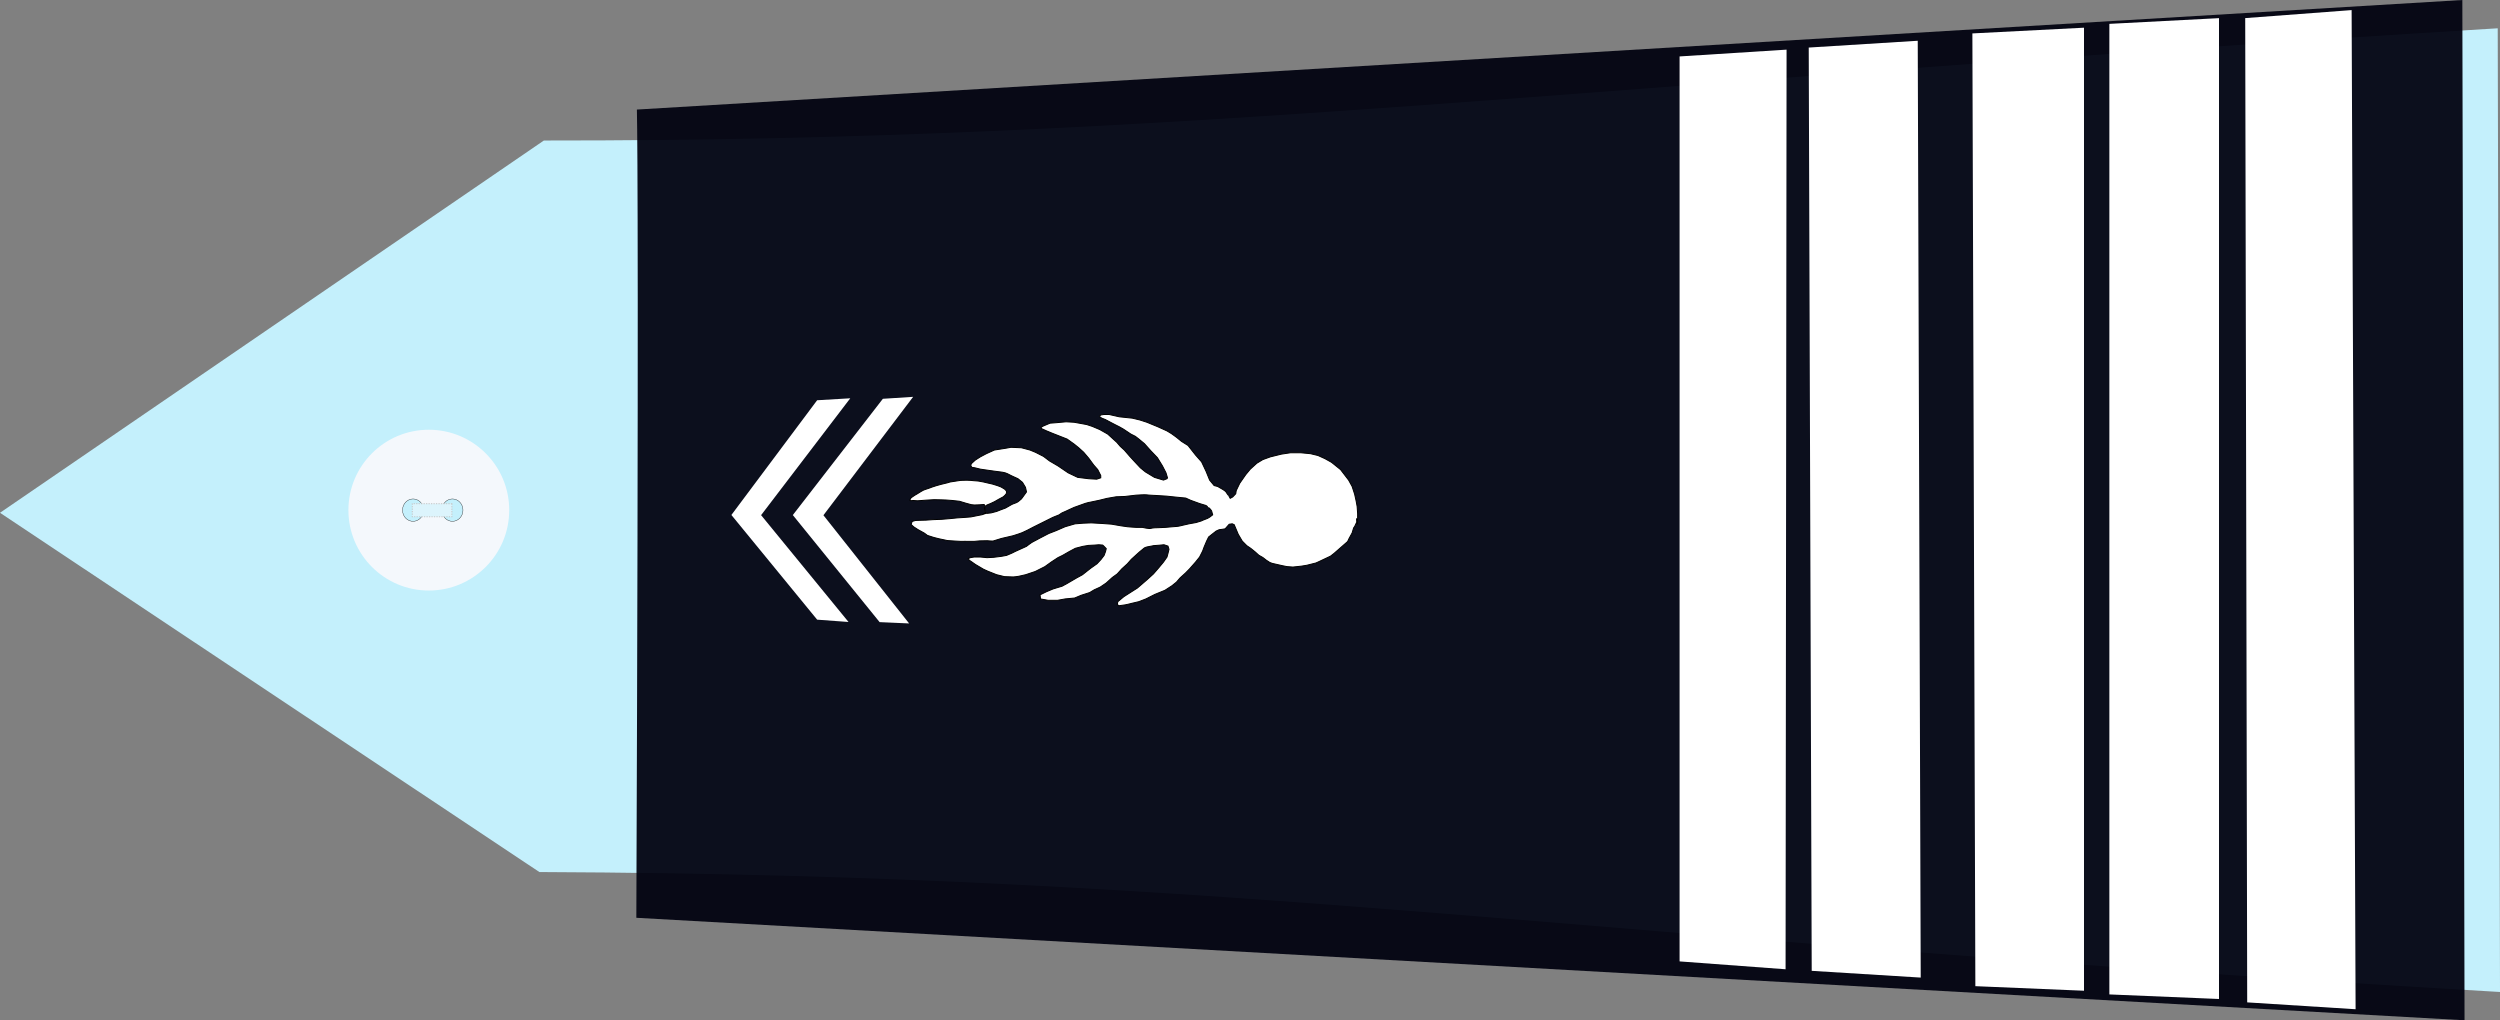
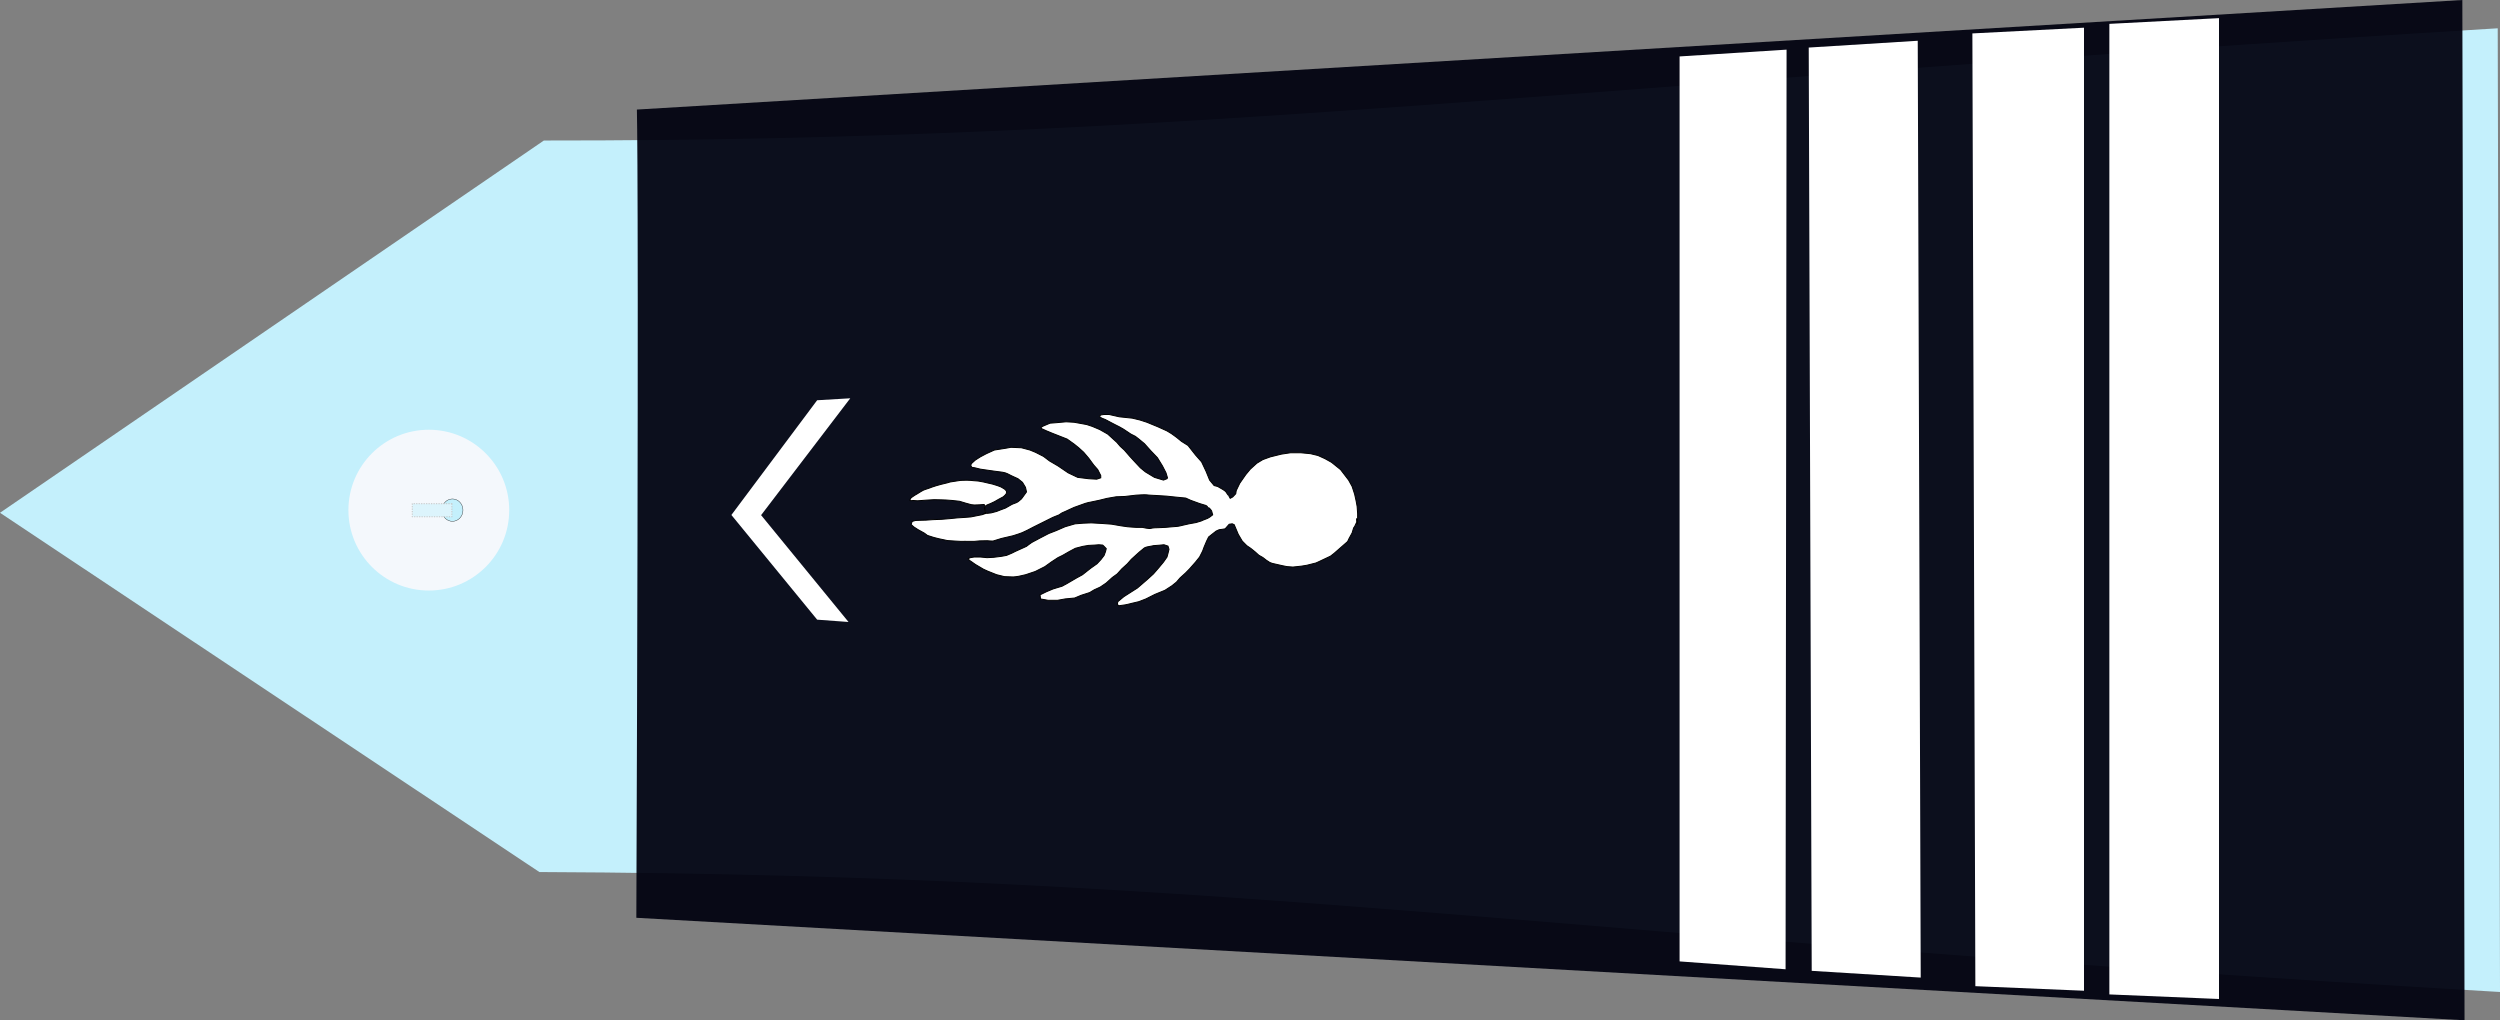
<svg xmlns="http://www.w3.org/2000/svg" xmlns:ns1="http://sodipodi.sourceforge.net/DTD/sodipodi-0.dtd" xmlns:ns2="http://www.inkscape.org/namespaces/inkscape" width="390.061" height="159.188" id="svg2451" ns1:version="0.32" ns2:version="0.46" ns1:docname="col_gd.svg" ns2:output_extension="org.inkscape.output.svg.inkscape" version="1.0">
  <rect width="100%" height="100%" fill="#808080" stroke="none" />
  <defs id="defs2453">
    <ns2:perspective ns1:type="inkscape:persp3d" ns2:vp_x="0 : 212.5 : 1" ns2:vp_y="0 : 1000 : 0" ns2:vp_z="428.75 : 212.5 : 1" ns2:persp3d-origin="214.375 : 141.66667 : 1" id="perspective2460" />
  </defs>
  <ns1:namedview pagecolor="#ffffff" bordercolor="#666666" borderopacity="1.0" ns2:pageopacity="0.0" ns2:pageshadow="2" ns2:zoom="1.6" ns2:cx="134.59803" ns2:cy="251.76025" ns2:document-units="pt" ns2:current-layer="layer1" id="namedview2455" showgrid="false" ns2:window-width="1264" ns2:window-height="974" ns2:window-x="0" ns2:window-y="14" />
  <g ns2:label="Layer 1" ns2:groupmode="layer" id="layer1" transform="translate(-19.344,-132.906)">
    <path style="fill:#c4f0fc;fill-opacity:1;fill-rule:evenodd;stroke:none;stroke-width:1px;stroke-linecap:butt;stroke-linejoin:miter;stroke-opacity:1" d="M 103.499,268.966 L 19.344,212.913 L 104.198,154.83 C 204.414,154.895 265.005,146.086 409.049,137.32 L 409.406,287.68 C 265.212,279.36 213.437,269.435 103.499,268.966 z" id="path3751" ns1:nodetypes="cccccc" />
    <g transform="matrix(0,0.512,-0.512,0,99.05,199.7)" id="g3822">
      <path transform="translate(-0.134,-1.53761e-5)" style="fill:#f4f8fc;stroke-width:0.25;stroke-miterlimit:4;stroke-dasharray:none" d="M 49.634,25 C 49.634,38.531 38.665,49.5 25.134,49.5 C 11.603,49.5 0.634,38.531 0.634,25 C 0.634,11.469 11.603,0.5 25.134,0.5 C 38.665,0.5 49.634,11.469 49.634,25 z" id="P0" />
      <path transform="translate(1.2,-1)" d="M 27.2,18.8 A 3.4,3.2 0 1 1 20.4,18.8 A 3.4,3.2 0 1 1 27.2,18.8 z" ns1:ry="3.2" ns1:rx="3.4000001" ns1:cy="18.799999" ns1:cx="23.799999" id="path3016" style="opacity:1;fill:#c4f0fc;fill-opacity:1;stroke:#000000;stroke-width:0.1;stroke-miterlimit:4;stroke-dasharray:none;stroke-opacity:1" ns1:type="arc" />
-       <path transform="translate(1.2,11)" d="M 27.2,18.8 A 3.4,3.2 0 1 1 20.4,18.8 A 3.4,3.2 0 1 1 27.2,18.8 z" ns1:ry="3.2" ns1:rx="3.4000001" ns1:cy="18.799999" ns1:cx="23.799999" id="path3790" style="opacity:1;fill:#c4f0fc;fill-opacity:1;stroke:#000000;stroke-width:0.1;stroke-miterlimit:4;stroke-dasharray:none;stroke-opacity:1" ns1:type="arc" />
      <rect y="17.975" x="23.024" height="12.044" width="3.985" id="rect3792" style="opacity:1;fill:#dcf4fc;fill-opacity:1;stroke:#c4c4c4;stroke-width:0.378;stroke-linejoin:round;stroke-miterlimit:4;stroke-dasharray:0.378, 0.378;stroke-dashoffset:0;stroke-opacity:0.784" />
    </g>
    <path style="fill:#00020f;fill-opacity:0.941;fill-rule:evenodd;stroke:none;stroke-width:1px;stroke-linecap:butt;stroke-linejoin:miter;stroke-opacity:1" d="M 118.715,149.999 C 118.826,155.224 118.987,181.933 118.628,276.105 L 403.872,292.094 L 403.529,132.906 L 118.715,149.999 z" id="path3753" ns1:nodetypes="ccccc" />
    <g id="g10078" transform="translate(46.875,0)">
-       <path ns1:nodetypes="ccccccc" id="path10161" d="M 114.941,194.822 L 110.218,195.127 L 96.168,213.268 L 109.711,229.973 L 114.315,230.178 L 100.943,213.295 L 114.941,194.822 z" style="fill:#ffffff;fill-opacity:1;fill-rule:evenodd;stroke:none;stroke-width:1px;stroke-linecap:butt;stroke-linejoin:miter;stroke-opacity:1" />
      <path ns1:nodetypes="ccccccc" id="path10165" d="M 105.13,195.049 L 99.963,195.354 L 86.584,213.254 L 99.965,229.589 L 104.859,229.951 L 91.218,213.281 L 105.13,195.049 z" style="fill:#ffffff;fill-opacity:1;fill-rule:evenodd;stroke:none;stroke-width:1px;stroke-linecap:butt;stroke-linejoin:miter;stroke-opacity:1" />
    </g>
    <g id="g4021" transform="translate(47.759,-0.442)">
      <path style="fill:#ffffff;fill-opacity:1;fill-rule:evenodd;stroke:none;stroke-width:1px;stroke-linecap:butt;stroke-linejoin:miter;stroke-opacity:1" d="M 279.324,138.562 L 296.74,137.669 L 296.74,287.927 L 279.789,287.215 L 279.324,138.562 z" id="path5927" ns1:nodetypes="ccccc" />
      <path style="fill:#ffffff;fill-opacity:1;fill-rule:evenodd;stroke:none;stroke-width:1px;stroke-linecap:butt;stroke-linejoin:miter;stroke-opacity:1" d="M 233.64,142.153 L 250.334,141.093 L 250.179,284.578 L 233.64,283.35 L 233.64,142.153 z" id="path5929" ns1:nodetypes="ccccc" />
-       <path style="fill:#ffffff;fill-opacity:1;fill-rule:evenodd;stroke:none;stroke-width:1px;stroke-linecap:butt;stroke-linejoin:miter;stroke-opacity:1" d="M 321.893,136.172 L 338.495,134.922 L 339.116,290.814 L 322.203,289.743 L 321.893,136.172 z" id="path5931" ns1:nodetypes="ccccc" />
-       <path style="fill:#ffffff;fill-opacity:1;fill-rule:evenodd;stroke:none;stroke-width:0.499;stroke-linecap:butt;stroke-linejoin:miter;stroke-miterlimit:4;stroke-dasharray:none;stroke-opacity:1" d="M 300.696,137.071 L 317.803,136.179 L 317.803,289.215 L 300.696,288.502 L 300.696,137.071 z" id="path5933" ns1:nodetypes="ccccc" />
+       <path style="fill:#ffffff;fill-opacity:1;fill-rule:evenodd;stroke:none;stroke-width:0.499;stroke-linecap:butt;stroke-linejoin:miter;stroke-miterlimit:4;stroke-dasharray:none;stroke-opacity:1" d="M 300.696,137.071 L 317.803,136.179 L 317.803,289.215 L 300.696,288.502 z" id="path5933" ns1:nodetypes="ccccc" />
      <path style="fill:#ffffff;fill-opacity:1;fill-rule:evenodd;stroke:none;stroke-width:0.495;stroke-linecap:butt;stroke-linejoin:miter;stroke-miterlimit:4;stroke-dasharray:none;stroke-opacity:1" d="M 253.791,140.768 L 270.799,139.708 L 271.264,285.876 L 254.256,284.823 L 253.791,140.768 z" id="path5935" ns1:nodetypes="ccccc" />
    </g>
    <path style="fill:#ffffff;fill-rule:evenodd;stroke:#000000;stroke-width:0.159px;stroke-linecap:butt;stroke-linejoin:miter;stroke-opacity:1" d="M 187.564,222.944 C 187.172,223.157 188.034,222.66 186.937,223.3 C 185.841,223.939 185.841,223.939 185.841,223.939 L 185.059,224.365 L 183.649,224.792 L 182.632,225.218 L 181.614,225.715 L 181.692,226.355 L 182.866,226.568 L 184.354,226.568 L 185.528,226.355 L 187.016,226.213 L 188.034,225.786 L 189.364,225.36 L 190.069,224.934 L 191.008,224.507 L 191.948,223.868 L 192.887,223.015 L 193.67,222.447 L 194.375,221.665 L 195.236,220.884 L 195.862,220.173 L 196.332,219.747 L 197.115,219.037 L 197.898,218.397 C 197.898,218.397 198.133,218.255 198.602,218.184 C 199.072,218.113 199.307,218.042 199.307,218.042 L 200.246,217.971 L 200.951,217.9 L 201.577,218.113 L 201.734,218.61 L 201.577,219.25 L 201.421,219.818 L 200.873,220.6 L 200.168,221.452 L 199.307,222.447 L 198.289,223.371 L 196.802,224.65 L 194.688,225.999 L 193.749,226.781 L 193.67,227.207 L 193.905,227.42 L 194.923,227.278 L 197.037,226.781 L 198.133,226.355 L 199.542,225.644 L 201.108,225.005 L 202.204,224.294 L 202.908,223.726 L 203.456,223.086 L 204.317,222.305 L 204.944,221.665 L 205.883,220.6 L 206.51,219.818 L 206.979,218.894 L 207.214,218.255 L 207.606,217.331 L 207.919,216.692 L 208.545,216.195 L 209.093,215.768 L 209.563,215.555 L 210.111,215.484 L 210.502,215.413 L 211.129,214.703 L 211.598,214.631 L 211.911,214.774 L 212.538,216.266 L 213.164,217.331 L 213.869,218.042 L 214.495,218.468 L 215.2,219.037 L 215.748,219.534 L 216.374,219.889 L 216.922,220.315 L 217.47,220.671 L 217.861,220.813 L 218.488,220.955 L 219.427,221.168 L 220.132,221.31 L 221.071,221.381 L 222.402,221.239 L 223.263,221.097 L 224.672,220.742 L 225.142,220.529 L 226.943,219.676 L 227.491,219.25 L 229.605,217.402 L 229.84,216.905 L 230.309,216.053 L 230.544,215.271 L 230.701,215.058 L 230.936,214.56 C 230.936,214.56 231.092,214.845 231.014,214.063 C 230.936,213.282 231.17,214.774 231.17,214.774 L 231.17,213.779 L 231.17,213.068 L 231.092,211.932 L 230.936,211.079 L 230.701,210.013 L 230.309,208.805 L 229.761,207.811 L 228.509,206.177 L 227.099,205.04 L 226.082,204.471 L 224.986,203.974 L 223.811,203.69 L 222.324,203.548 L 220.68,203.548 L 219.271,203.761 L 217.548,204.187 L 216.374,204.613 L 215.434,205.182 L 214.417,206.106 L 213.712,206.958 L 212.773,208.308 L 212.225,209.445 L 212.146,209.942 L 211.677,210.44 L 211.285,210.653 L 211.05,210.226 C 211.05,210.226 211.05,210.297 210.815,209.942 C 210.581,209.587 210.581,209.587 210.581,209.587 L 210.189,209.303 L 209.328,208.805 L 208.78,208.663 L 208.075,207.811 L 207.527,206.461 L 206.823,204.969 L 205.883,203.903 L 204.709,202.411 L 203.691,201.771 L 202.908,201.132 L 202.125,200.564 L 201.421,200.137 L 200.638,199.782 L 200.012,199.498 L 199.15,199.143 L 198.289,198.787 L 197.193,198.432 L 196.019,198.148 L 193.983,197.935 L 192.418,197.58 L 191.556,197.58 L 191.087,197.651 L 190.93,197.793 L 190.93,197.935 L 191.243,198.148 L 191.791,198.361 L 192.731,198.858 L 193.279,199.143 L 193.983,199.498 L 194.61,199.853 L 195.784,200.635 L 196.489,200.99 L 197.037,201.416 L 197.898,202.127 L 198.916,203.264 L 199.933,204.329 L 200.716,205.608 L 201.264,206.674 L 201.499,207.455 L 201.421,207.598 L 200.873,207.811 L 199.464,207.384 L 198.054,206.532 L 197.272,205.892 L 196.41,204.969 L 195.627,204.116 L 194.766,203.121 L 194.14,202.553 L 193.592,201.914 L 192.183,200.635 L 190.93,199.924 L 189.756,199.427 L 188.895,199.143 L 186.937,198.787 L 185.685,198.716 L 184.119,198.858 L 183.18,198.929 L 182.162,199.356 L 181.77,199.569 L 181.849,199.782 L 182.632,200.137 L 183.493,200.493 L 185.841,201.416 L 186.937,202.198 L 187.642,202.766 L 188.425,203.477 L 189.208,204.4 L 189.991,205.466 L 190.617,206.177 L 191.087,207.1 L 191.087,207.455 L 190.46,207.669 L 189.208,207.598 L 187.485,207.384 L 185.998,206.674 L 184.432,205.608 L 183.101,204.827 L 182.162,204.116 L 180.909,203.477 L 180.048,203.121 L 178.717,202.766 L 177.073,202.695 L 176.29,202.837 L 174.49,203.121 L 173.237,203.69 L 172.298,204.187 L 171.515,204.685 L 170.888,205.253 L 170.81,205.537 L 170.967,205.821 L 171.436,205.892 L 172.298,206.106 L 174.255,206.39 L 175.351,206.532 C 175.351,206.532 176.134,206.603 176.525,206.816 C 176.917,207.029 177.386,207.242 177.386,207.242 L 178.169,207.598 L 178.874,208.166 L 179.344,208.947 L 179.5,209.658 L 179.044,210.291 L 178.712,210.743 L 178.325,211.07 C 178.325,211.07 178.103,211.296 177.688,211.421 C 177.273,211.547 176.968,211.748 176.968,211.748 L 176.221,212.175 L 175.474,212.451 L 174.837,212.702 L 173.979,212.929 L 173.315,213.004 L 173.038,212.778 L 172.983,212.577 L 172.927,212.15 L 172.983,211.949 L 173.066,211.873 L 173.342,211.698 L 173.896,211.472 L 174.533,211.17 L 175.141,210.818 L 175.889,210.417 L 176.138,210.19 L 176.332,209.964 L 176.415,209.688 L 176.332,209.462 L 176.083,209.211 L 175.529,208.884 L 175.003,208.683 L 174.2,208.432 L 173.425,208.256 L 172.789,208.105 L 171.958,207.955 L 171.294,207.905 L 170.768,207.854 L 170.159,207.829 L 169.246,207.854 L 168.72,207.93 L 167.585,208.105 L 167.17,208.231 L 166.146,208.482 L 165.426,208.683 L 164.734,208.909 C 164.734,208.909 164.181,209.135 164.042,209.161 C 163.904,209.186 163.406,209.387 163.406,209.387 L 163.046,209.588 L 162.437,209.964 L 162.049,210.19 L 161.606,210.492 L 161.413,210.668 L 161.33,210.869 L 161.33,210.994 L 161.385,211.019 L 161.606,211.019 L 161.828,210.994 L 162.492,211.044 L 163.848,210.944 L 165.094,210.869 L 166.201,210.894 L 166.921,210.919 L 167.917,210.994 L 169.052,211.12 L 170.049,211.421 L 170.879,211.647 L 171.349,211.698 L 172.124,211.673 L 172.816,211.622 L 172.899,211.622 L 173.01,211.924 L 173.01,212.602 L 173.121,212.954 L 172.733,213.104 L 173.149,212.929 L 173.259,212.979 L 172.872,213.104 L 172.595,213.205 L 171.958,213.33 L 170.824,213.556 L 169.882,213.632 L 168.692,213.707 L 167.723,213.808 L 166.229,213.933 L 164.873,213.984 L 163.821,214.059 L 162.907,214.084 L 162.188,214.109 L 161.662,214.26 L 161.496,214.737 L 161.911,215.114 L 162.575,215.541 L 163.572,216.094 L 164.042,216.445 L 165.066,216.772 L 165.869,216.973 L 167.17,217.249 L 168.305,217.324 C 168.305,217.324 168.582,217.35 168.775,217.35 C 168.969,217.35 169.412,217.4 169.55,217.375 C 169.689,217.35 170.187,217.375 170.187,217.375 L 171.349,217.375 L 172.18,217.299 L 173.37,217.274 C 173.37,217.274 174.173,217.35 174.283,217.324 C 174.394,217.299 175.584,216.923 175.584,216.923 L 177.411,216.496 L 178.269,216.219 C 178.269,216.219 178.629,216.094 178.823,216.018 C 179.017,215.943 179.625,215.641 179.625,215.641 L 180.539,215.164 L 183.611,213.632 L 184.608,213.23 C 184.608,213.23 184.995,212.929 185.161,212.878 C 185.327,212.828 185.992,212.501 186.158,212.426 C 186.324,212.351 186.933,212.074 186.933,212.074 L 188.677,211.446 L 189.23,211.296 L 189.396,211.271 L 190.836,210.969 L 192.053,210.668 L 193.493,210.417 L 194.877,210.366 L 196.593,210.165 C 196.593,210.165 198.032,210.065 198.254,210.115 C 198.475,210.165 199.748,210.216 199.748,210.216 L 201.354,210.316 L 202.793,210.467 L 204.343,210.617 L 205.118,210.969 L 206.502,211.472 L 207.498,211.773 L 207.775,211.974 C 207.775,211.974 207.554,211.823 207.886,212.074 C 208.218,212.326 208.384,212.627 208.384,212.627 L 208.55,213.23 L 208.163,213.531 C 208.163,213.531 207.831,213.783 207.498,213.883 C 207.166,213.984 206.779,214.184 206.779,214.184 L 205.948,214.436 L 204.841,214.637 L 203.955,214.838 C 203.955,214.838 203.18,215.039 202.959,215.039 C 202.738,215.039 201.188,215.189 201.188,215.189 L 199.97,215.24 C 199.97,215.24 199.195,215.24 198.918,215.34 C 198.641,215.44 197.589,215.189 197.589,215.189 C 197.589,215.189 196.87,215.189 196.648,215.189 C 196.427,215.189 195.264,215.089 195.264,215.089 L 194.212,214.938 L 192.773,214.687 L 191.389,214.586 L 189.618,214.486 L 188.344,214.536 L 187.071,214.637 L 185.521,215.089 L 184.137,215.692 L 182.975,216.144 L 181.425,216.948 C 181.425,216.948 180.705,217.35 180.484,217.45 C 180.262,217.551 179.487,218.153 179.487,218.153 L 178.601,218.555 L 177.716,218.957 L 177.217,219.208 L 176.387,219.56 L 175.557,219.711 L 174.339,219.862 L 173.342,219.912 L 172.291,219.811 L 171.349,219.811 L 170.74,219.912 L 170.408,220.063 L 170.574,220.314 L 171.017,220.615 L 171.516,220.967 L 172.789,221.72 L 173.453,222.022 L 174.837,222.575 L 176.055,222.876 L 177.439,222.926 C 177.439,222.926 178.048,222.876 178.269,222.826 C 178.491,222.775 179.376,222.575 179.376,222.575 L 180.871,222.072 L 182.366,221.319 L 183.418,220.565 L 184.414,219.912 L 185.134,219.56 L 186.185,218.957 L 187.127,218.455 L 188.289,218.153 L 189.175,218.003 L 190.171,217.952 L 190.78,217.902 L 191.389,217.952 L 191.555,218.103 L 191.943,218.505 L 191.832,218.957 L 191.611,219.56 L 191.112,220.213 L 190.503,220.866 L 189.507,221.57 L 188.677,222.223 L 188.234,222.575 L 187.564,222.944 z" id="path2546" />
  </g>
</svg>